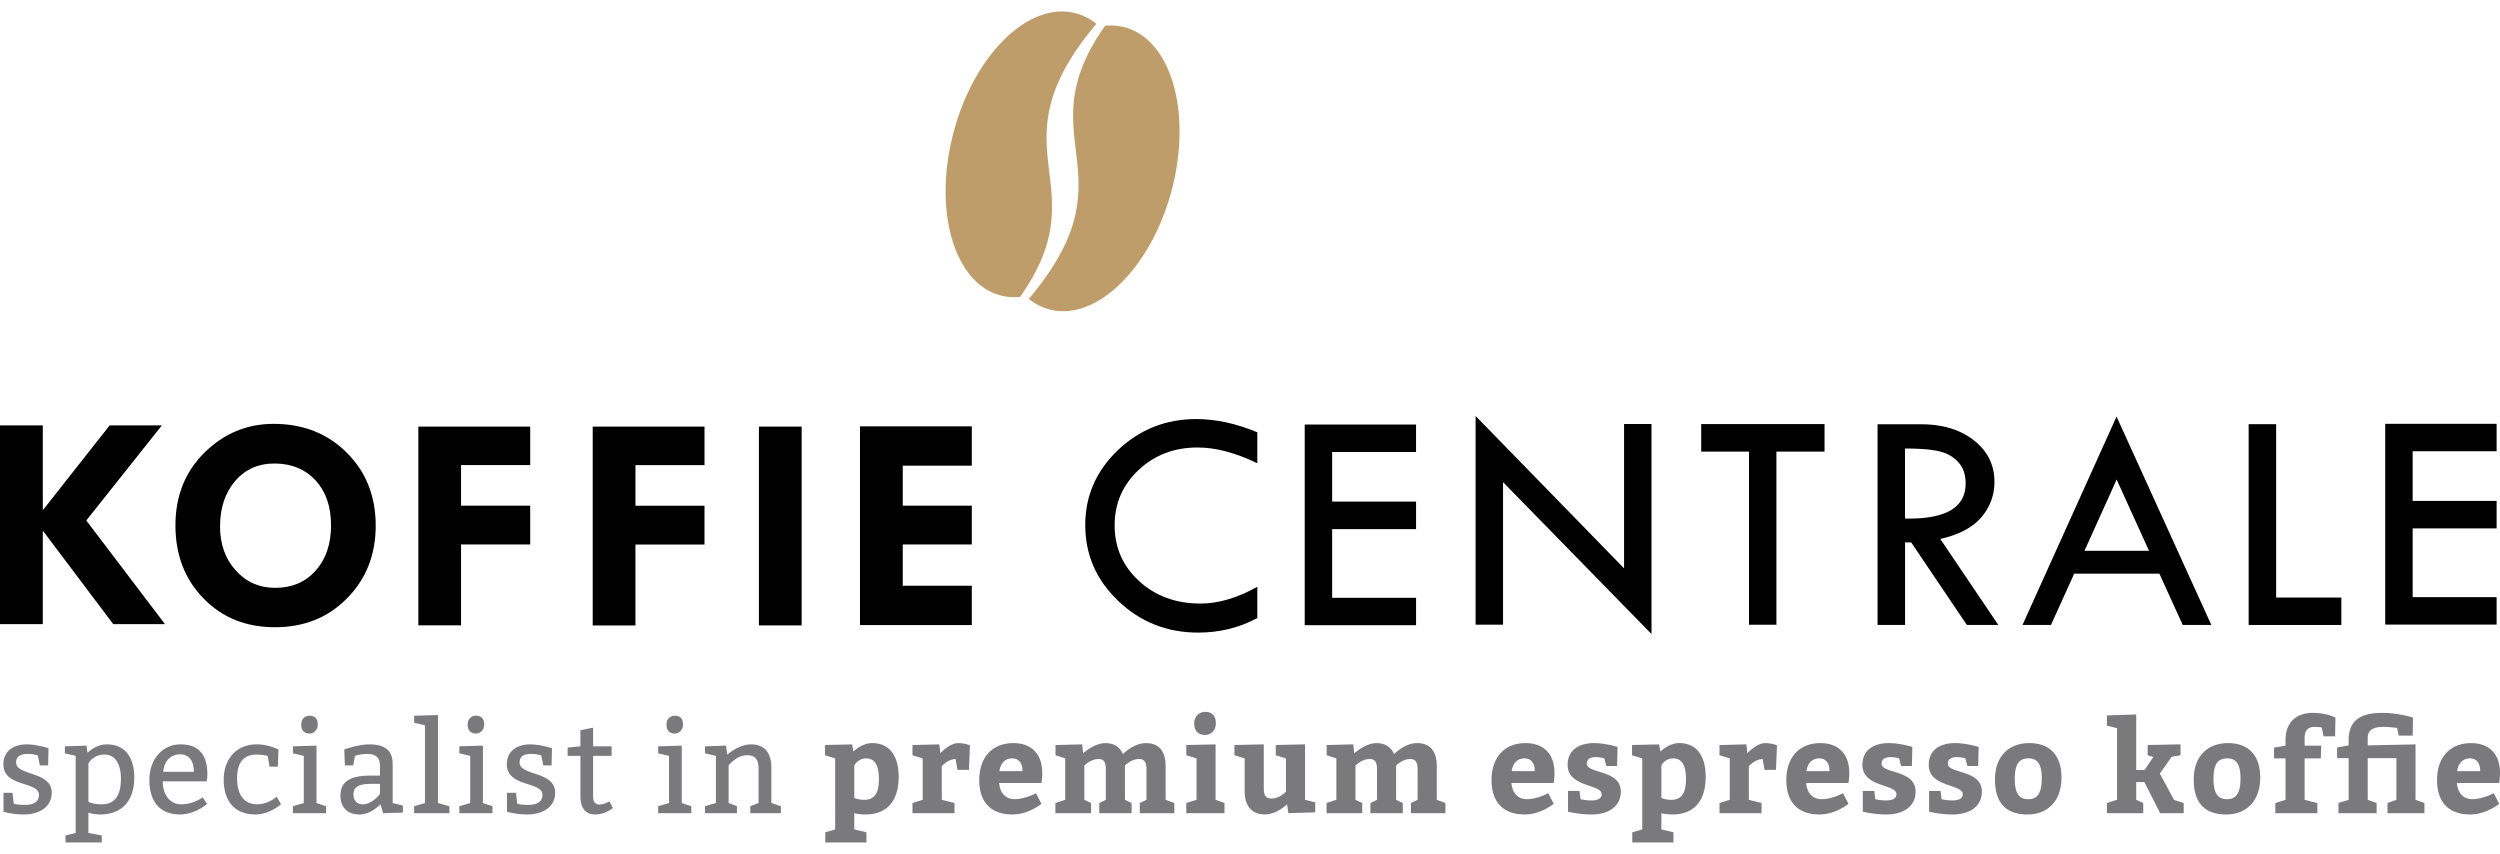
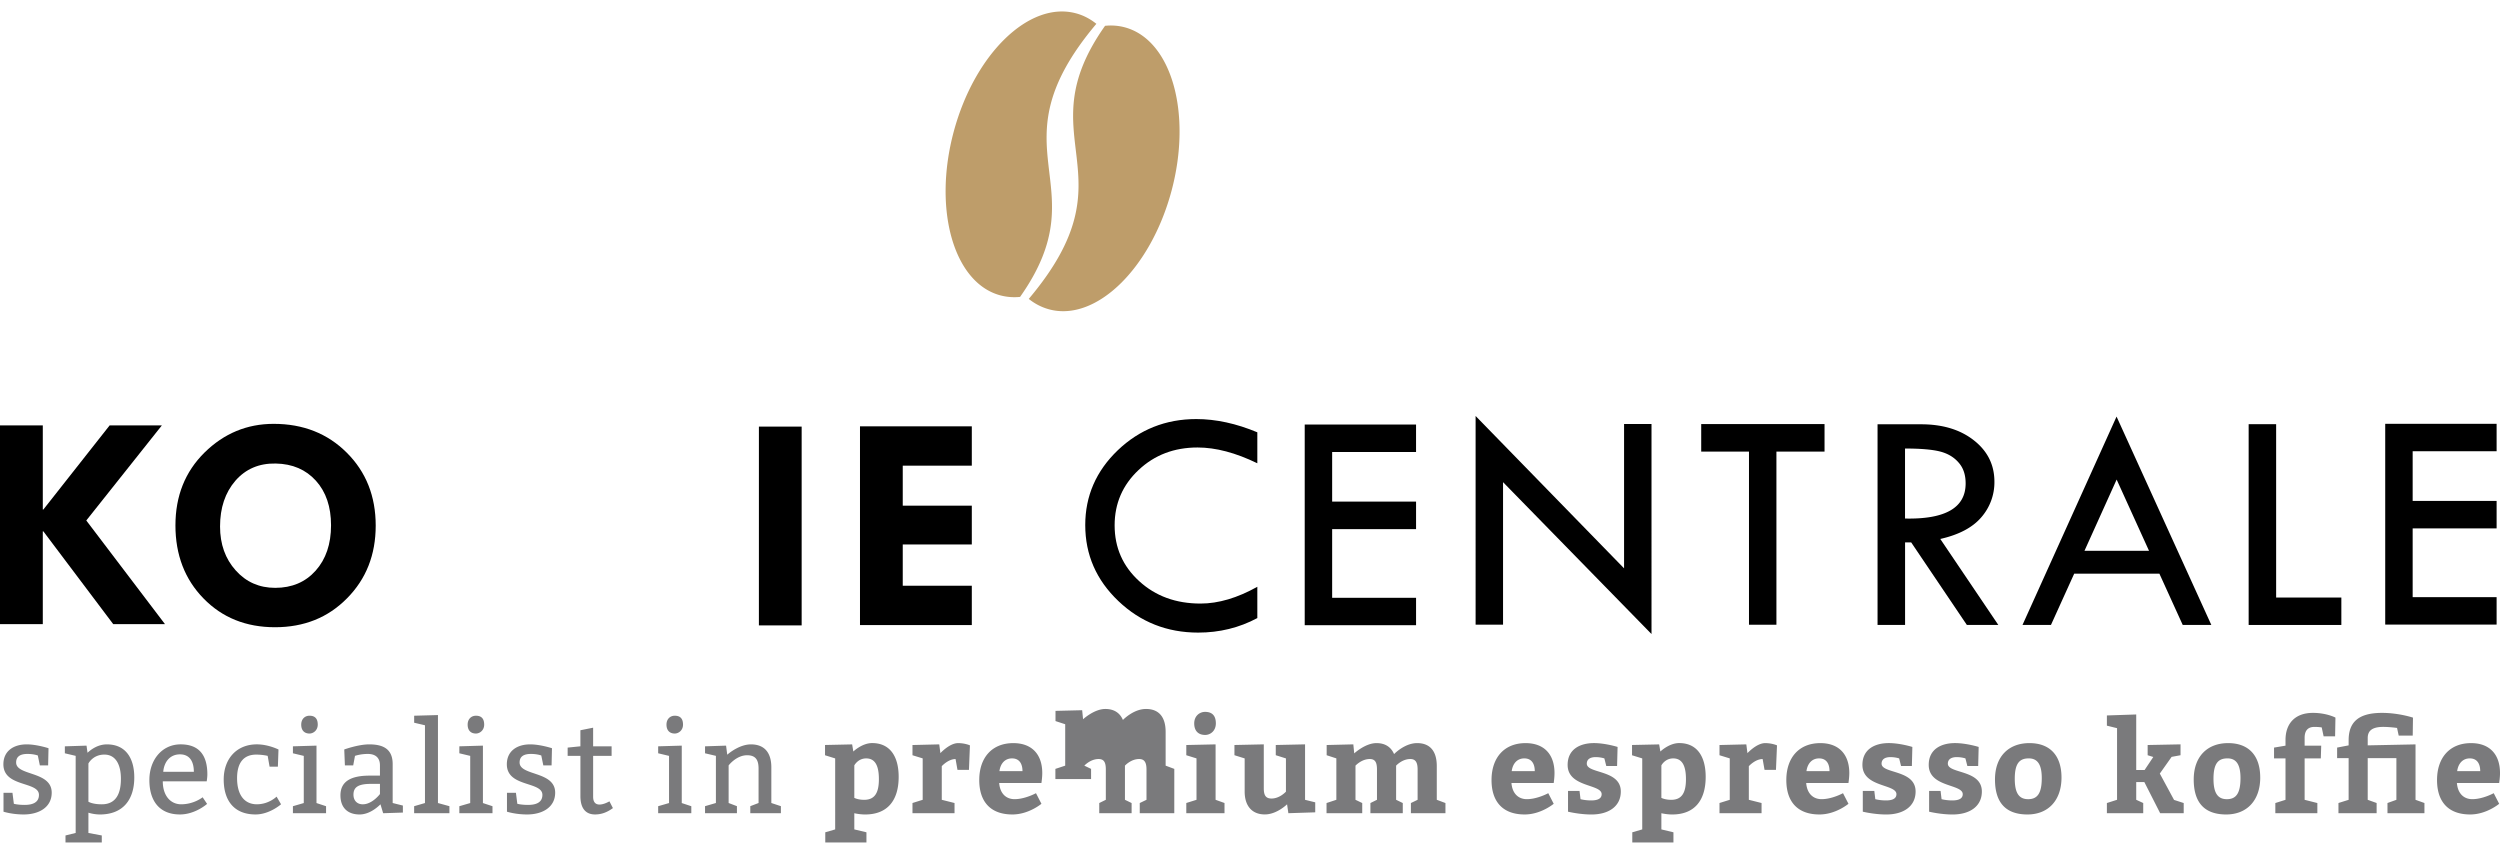
<svg xmlns="http://www.w3.org/2000/svg" viewBox="0 0 202 69" fill-rule="evenodd" clip-rule="evenodd" stroke-linejoin="round" stroke-miterlimit="1.414">
  <path d="M82.422 23.99a4.452 4.452 0 0 1-1.594-.125c-3.769-1.01-5.454-6.93-3.769-13.22 1.689-6.297 6.108-10.58 9.874-9.57.608.161 1.16.455 1.653.85-8.618 10.227.35 12.846-6.164 22.065" fill="#be9d6a" fill-rule="nonzero" />
  <path d="M89.289 2.086a4.373 4.373 0 0 1 1.594.122c3.77 1.01 5.458 6.93 3.773 13.223-1.689 6.293-6.108 10.576-9.88 9.566a4.466 4.466 0 0 1-1.651-.846c8.618-10.227-.35-12.85 6.164-22.065" fill="#be9d6a" fill-rule="nonzero" />
  <path d="M0 34.37h3.458v6.8h.045l5.357-6.8h4.22l-6.108 7.685 6.36 8.377H9.15l-5.647-7.5h-.045v7.5H0V34.37z" fill-rule="nonzero" />
  <path d="M22.284 37.453c-1.35-.028-2.437.44-3.266 1.392-.825.958-1.238 2.188-1.238 3.695 0 1.43.423 2.612 1.266 3.55.84.94 1.906 1.408 3.189 1.408 1.35 0 2.44-.461 3.269-1.388.828-.926 1.244-2.147 1.244-3.668 0-1.489-.405-2.692-1.22-3.597-.814-.902-1.895-1.367-3.244-1.392m-8.108 4.99c0-2.371.783-4.332 2.353-5.881 1.57-1.542 3.43-2.315 5.583-2.315 2.381 0 4.35.776 5.906 2.329 1.559 1.552 2.339 3.52 2.339 5.894 0 2.357-.773 4.315-2.315 5.87-1.538 1.567-3.482 2.34-5.821 2.34-2.34 0-4.266-.773-5.776-2.325-1.514-1.55-2.27-3.521-2.27-5.913" />
-   <path d="M33.802 34.47h9.038v3.107h-5.587v3.28h5.587v3.136h-5.587v6.535h-3.451V34.469zM47.89 34.472h9.034v3.112h-5.58v3.28h5.58V44h-5.58v6.538H47.89V34.472z" fill-rule="nonzero" />
  <path d="M61.32 34.472h3.454v16.062h-3.455z" />
  <path d="M69.487 34.445h9.035v3.182h-5.58v3.23h5.58v3.133h-5.58v3.335h5.58v3.182h-9.035V34.445zM101.592 34.93v2.503c-1.748-.85-3.36-1.276-4.828-1.276-1.885 0-3.475.602-4.766 1.818-1.29 1.213-1.936 2.706-1.936 4.472 0 1.804.664 3.307 1.985 4.51 1.319 1.21 2.972 1.811 4.958 1.811 1.444 0 2.972-.454 4.587-1.356v2.528c-1.468.786-3.062 1.174-4.78 1.174-2.513 0-4.663-.85-6.446-2.548-1.787-1.7-2.678-3.749-2.678-6.14 0-2.353.877-4.367 2.632-6.049 1.752-1.67 3.867-2.517 6.34-2.517 1.586 0 3.233.36 4.932 1.07M105.421 34.305h8.996v2.217h-6.779v4.01h6.78v2.22h-6.78v5.549h6.78v2.216h-8.997V34.305zM119.23 33.612l11.995 12.31v-11.66h2.217V51.23l-11.996-12.272v11.516h-2.217V33.612zM137.458 34.267h9.965v2.22h-3.888V50.48h-2.217V36.488h-3.86v-2.22z" fill-rule="nonzero" />
  <path d="M153.926 36.241v5.657c3.269.07 4.898-.878 4.898-2.839 0-.692-.185-1.255-.573-1.689-.381-.44-.888-.737-1.524-.895-.637-.157-1.567-.234-2.801-.234m-2.22-1.958h3.52c1.749 0 3.172.434 4.273 1.304 1.101.867 1.65 1.98 1.65 3.336a4.305 4.305 0 0 1-1.059 2.874c-.706.828-1.815 1.412-3.315 1.751l4.689 6.947h-2.542l-4.496-6.667h-.496v6.667h-2.224V34.283zM171.025 38.747l-2.598 5.755h5.213l-2.615-5.755zm-.007-5.087l7.657 16.835h-2.311l-1.885-4.143h-6.884l-1.877 4.143h-2.3l7.6-16.835z" />
  <path d="M181.692 34.274h2.22v14.007h5.269v2.216h-7.49V34.274zM192.727 34.244h8.999v2.216h-6.783v4.014h6.783v2.22h-6.783v5.556h6.783v2.216h-9V34.244z" fill-rule="nonzero" />
  <g>
-     <path d="M1.12 64.946s.308.09.867.09c.615 0 1.16-.174 1.16-.81 0-1.112-2.873-.598-2.873-2.472 0-1.074.825-1.609 1.884-1.609.815 0 1.762.311 1.762.311l-.031 1.388H3.22l-.164-.8s-.322-.126-.836-.126c-.524 0-.916.168-.916.692 0 1.098 2.874.678 2.874 2.437 0 1.185-1.031 1.762-2.265 1.762-.948 0-1.63-.224-1.63-.224v-1.527h.724l.112.888zM7.144 64.778s.308.21 1.08.21c1.193 0 1.546-.93 1.546-2.06 0-1.136-.413-1.957-1.339-1.957-.927 0-1.287.72-1.287.72v3.087zm-.073-3.954c.308-.287.857-.678 1.566-.678 1.493 0 2.213 1.08 2.213 2.674 0 1.752-.874 2.99-2.78 2.99a3.28 3.28 0 0 1-.926-.144v1.637l1.08.202v.567H5.292v-.567l.822-.202v-6.23l-.874-.207v-.563l1.752-.056.08.577zM15.663 62.36c0-.772-.297-1.408-1.122-1.408-.825 0-1.287.636-1.35 1.409h2.472zm-2.51.774c0 1.132.605 1.853 1.49 1.853 1.03 0 1.73-.567 1.73-.567l.36.535s-.954.853-2.192.853c-1.647 0-2.472-1.08-2.472-2.78 0-1.646 1.032-2.884 2.525-2.884 1.492 0 2.16.878 2.16 2.423 0 .255-.052.546-.052.567h-3.549zM21.628 61.074s-.412-.102-.926-.102c-.98 0-1.546.615-1.546 1.902 0 1.392.62 2.112 1.598 2.112.976 0 1.594-.619 1.594-.619l.36.619s-.926.822-2.059.822c-1.7 0-2.573-1.08-2.573-2.829 0-1.65 1.028-2.835 2.678-2.835.927 0 1.748.416 1.748.416l-.049 1.388h-.671l-.154-.874zM25.007 57.83c.412 0 .667.206.667.72 0 .465-.36.72-.667.72-.413 0-.668-.255-.668-.72 0-.465.307-.72.668-.72m1.339 7.877h-2.678v-.566l.877-.255v-3.811l-.877-.21v-.563l1.905-.056v4.64l.773.255v.566zM29.98 63.337c-1.028 0-1.42.26-1.42.874 0 .465.287.777.752.777.77 0 1.388-.829 1.388-.829v-.822h-.72zm-2.164-2.78s1.136-.412 2.01-.412c1.192 0 1.902.413 1.902 1.598v3.14l.825.206v.566l-1.594.053-.217-.72c-.35.346-.969.821-1.689.821-.979 0-1.545-.566-1.545-1.542 0-1.185.926-1.597 2.37-1.597h.822v-.826c0-.618-.36-.926-.979-.926-.615 0-1.038.157-1.038.157l-.144.77h-.671l-.052-1.287zM36.313 65.707h-2.85v-.567l.875-.255v-6.283l-.874-.206v-.566l1.923-.053v7.108l.926.255v.567zM38.454 57.83c.413 0 .668.206.668.72 0 .465-.36.72-.668.72-.413 0-.668-.255-.668-.72 0-.465.308-.72.668-.72m1.34 7.877h-2.679v-.566l.878-.255v-3.811l-.878-.21v-.563l1.905-.056v4.64l.773.255v.566zM41.799 64.946s.307.09.867.09c.615 0 1.16-.174 1.16-.81 0-1.112-2.873-.598-2.873-2.472 0-1.074.825-1.609 1.884-1.609.815 0 1.762.311 1.762.311l-.031 1.388H43.9l-.164-.8s-.322-.126-.836-.126c-.524 0-.916.168-.916.692 0 1.098 2.874.678 2.874 2.437 0 1.185-1.032 1.762-2.266 1.762-.947 0-1.629-.224-1.629-.224v-1.527h.724l.112.888zM49.418 61.074h-1.493v3.304c0 .472.227.629.514.629.248 0 .538-.112.804-.259l.28.546c-.465.342-.927.514-1.444.514-.62 0-1.182-.34-1.182-1.49v-3.244h-1.031v-.668l1.03-.105v-1.297l1.029-.207v1.504h1.493v.773zM54.52 57.83c.413 0 .668.206.668.72 0 .465-.36.72-.668.72-.412 0-.668-.255-.668-.72 0-.465.308-.72.668-.72m1.34 7.877H53.18v-.566l.878-.255v-3.811l-.878-.21v-.563l1.906-.056v4.64l.772.255v.566zM58.76 60.982c.246-.217 1.06-.836 1.917-.836 1.133 0 1.647.72 1.647 1.853v2.884l.772.256v.57h-2.472v-.57l.668-.256V62.1c0-.72-.255-1.076-.926-1.076-.874 0-1.493.821-1.493.821v3.038l.671.256v.57h-2.577v-.57l.878-.256v-3.81l-.878-.207v-.563l1.7-.056.094.735zM69.028 64.47c.164.074.413.155.8.155.889 0 1.186-.62 1.186-1.668 0-1.038-.276-1.678-1.028-1.678-.668 0-.958.566-.958.566v2.626zm-.175-4.324l.095.577s.699-.682 1.52-.682c1.434 0 2.144 1.063 2.144 2.73 0 1.906-.906 3.039-2.71 3.039-.297 0-.605-.042-.874-.101v1.307l.98.234v.822h-3.326v-.822l.8-.234V61.28l-.82-.255v-.83l2.191-.048zM75.983 60.855s.741-.811 1.43-.811c.566 0 .958.182.958.182l-.08 1.979h-.927l-.154-.874c-.598 0-1.115.576-1.115.576v2.717l1.031.259v.825h-3.398v-.825l.825-.259v-3.346l-.825-.255v-.825l2.164-.053.091.71zM82.617 62.31c0-.588-.248-1.032-.846-1.032-.577 0-.937.423-1.017 1.031h1.863zm-1.884.954c.063.825.535 1.308 1.244 1.308.857 0 1.731-.483 1.731-.483l.44.857s-1.027.863-2.345.863c-1.77 0-2.679-1.031-2.679-2.78 0-1.803 1.021-2.985 2.752-2.985 1.535 0 2.339.947 2.339 2.42 0 .387-.066.772-.066.8h-3.416zM94.882 65.707h-2.79v-.822l.545-.262v-2.45c0-.564-.164-.844-.594-.844-.672 0-1.147.535-1.147.535v2.759l.538.262v.822H88.82v-.822l.531-.262v-2.45c0-.564-.143-.844-.583-.844-.668 0-1.154.535-1.154.535v2.759l.545.262v.822h-2.884v-.822l.793-.262v-3.346l-.783-.255v-.825l2.154-.053.073.73s.895-.831 1.8-.831c.732 0 1.186.342 1.42.888.175-.178.948-.888 1.864-.888 1.084 0 1.587.7 1.587 1.853v2.727l.7.262v.822zM97.378 57.52c.534 0 .863.279.863.93 0 .604-.44.933-.863.933-.556 0-.885-.329-.885-.934 0-.587.42-.93.885-.93m1.562 7.363v.826h-3.087v-.826l.825-.258v-3.346l-.825-.256v-.825l2.367-.052v4.479l.72.258zM99.743 60.196l2.371-.052V63.7c0 .566.164.821.626.821.671 0 1.164-.556 1.164-.556V61.28l-.822-.259v-.825l2.367-.052v4.482l.822.203v.808l-2.171.07-.105-.72s-.822.82-1.8.82c-1.029 0-1.626-.688-1.626-1.842V61.28l-.826-.259v-.825zM116.791 65.707h-2.79v-.822l.542-.262v-2.45c0-.564-.16-.844-.59-.844-.672 0-1.147.535-1.147.535v2.759l.538.262v.822h-2.615v-.822l.531-.262v-2.45c0-.564-.143-.844-.584-.844-.667 0-1.153.535-1.153.535v2.759l.545.262v.822h-2.884v-.822l.793-.262v-3.346l-.783-.255v-.825l2.154-.053.073.73s.892-.831 1.797-.831c.735 0 1.186.342 1.423.888.175-.178.948-.888 1.864-.888 1.08 0 1.587.7 1.587 1.853v2.727l.7.262v.822zM124.01 62.31c0-.588-.249-1.032-.847-1.032-.577 0-.937.423-1.017 1.031h1.863zm-1.885.954c.063.825.535 1.308 1.244 1.308.857 0 1.731-.483 1.731-.483l.44.857s-1.027.863-2.345.863c-1.77 0-2.679-1.031-2.679-2.78 0-1.803 1.021-2.985 2.749-2.985 1.538 0 2.339.947 2.339 2.42 0 .387-.063.772-.063.8h-3.416zM127.707 64.573s.36.102.864.102c.566 0 .842-.175.842-.504 0-.842-2.748-.535-2.748-2.367 0-1.286 1.032-1.762 2.126-1.762.923 0 1.91.311 1.91.311l-.04 1.542h-.873l-.154-.615s-.301-.105-.71-.105c-.444 0-.71.185-.71.528 0 .832 2.748.468 2.748 2.251 0 1.186-.961 1.857-2.37 1.857-.976 0-1.895-.227-1.895-.227v-1.678h.93l.08.667zM134.239 64.47c.164.074.409.155.8.155.885 0 1.186-.62 1.186-1.668 0-1.038-.28-1.678-1.032-1.678-.668 0-.954.566-.954.566v2.626zm-.179-4.324l.098.577s.7-.682 1.521-.682c1.43 0 2.14 1.063 2.14 2.73 0 1.906-.902 3.039-2.706 3.039-.297 0-.609-.042-.874-.101v1.307l.975.234v.822h-3.325v-.822l.804-.234V61.28l-.825-.255v-.83l2.192-.048zM141.194 60.855s.741-.811 1.43-.811c.566 0 .958.182.958.182l-.084 1.979h-.923l-.154-.874c-.598 0-1.115.576-1.115.576v2.717l1.028.259v.825h-3.399v-.825l.829-.259v-3.346l-.829-.255v-.825l2.168-.053.09.71zM147.825 62.31c0-.588-.245-1.032-.843-1.032-.577 0-.94.423-1.02 1.031h1.863zm-1.885.954c.063.825.535 1.308 1.245 1.308.856 0 1.73-.483 1.73-.483l.441.857s-1.024.863-2.343.863c-1.772 0-2.678-1.031-2.678-2.78 0-1.803 1.018-2.985 2.748-2.985 1.535 0 2.34.947 2.34 2.42 0 .387-.067.772-.067.8h-3.416zM151.526 64.573s.36.102.863.102c.567 0 .843-.175.843-.504 0-.842-2.748-.535-2.748-2.367 0-1.286 1.031-1.762 2.126-1.762.923 0 1.909.311 1.909.311l-.039 1.542h-.874l-.154-.615s-.3-.105-.71-.105c-.444 0-.71.185-.71.528 0 .832 2.749.468 2.749 2.251 0 1.186-.962 1.857-2.37 1.857-.976 0-1.896-.227-1.896-.227v-1.678h.93l.08.667zM156.88 64.573s.363.102.866.102c.567 0 .843-.175.843-.504 0-.842-2.748-.535-2.748-2.367 0-1.286 1.028-1.762 2.122-1.762.923 0 1.913.311 1.913.311l-.039 1.542h-.874l-.157-.615s-.297-.105-.71-.105c-.44 0-.71.185-.71.528 0 .832 2.748.468 2.748 2.251 0 1.186-.958 1.857-2.367 1.857-.979 0-1.895-.227-1.895-.227v-1.678h.927l.08.667zM162.793 62.928c0 1.129.329 1.646 1.08 1.646.742 0 1.102-.465 1.102-1.702 0-1.046-.308-1.595-1.053-1.595-.751 0-1.129.413-1.129 1.65m3.776-.104c0 1.853-1.08 2.986-2.748 2.986-1.678 0-2.626-.875-2.626-2.829 0-1.856 1.101-2.937 2.783-2.937 1.664 0 2.591 1.01 2.591 2.78M173.285 62.214l.7-1.049-.455-.143v-.825l2.657-.053v.878l-.72.133-.954 1.35 1.15 2.128.78.252v.822h-1.902l-1.277-2.514h-.657v1.43l.566.262v.822h-2.936v-.822l.821-.262v-5.786l-.821-.203v-.825l2.37-.08v4.485h.678zM178.85 62.928c0 1.129.33 1.646 1.081 1.646.741 0 1.101-.465 1.101-1.702 0-1.046-.307-1.595-1.052-1.595-.752 0-1.13.413-1.13 1.65m3.777-.104c0 1.853-1.08 2.986-2.748 2.986-1.679 0-2.626-.875-2.626-2.829 0-1.856 1.101-2.937 2.783-2.937 1.664 0 2.59 1.01 2.59 2.78M184.669 59.787c0-1.308.752-2.186 2.217-2.186 1.108 0 1.818.381 1.818.381l-.028 1.514h-.927l-.154-.72s-.248-.042-.587-.042c-.566 0-.794.343-.794.878v.636h1.34l-.032 1.031h-1.308v3.346l1.028.26v.82h-3.395v-.82l.822-.26V61.28h-.927v-.874l.927-.157v-.461zM189.77 59.817c0-1.388.699-2.216 2.695-2.216 1.37 0 2.504.384 2.504.384l-.021 1.451h-1.133l-.133-.619s-.608-.084-1.112-.084c-.979 0-1.258.375-1.258.899v.594l3.863-.08v4.479l.72.258v.826h-2.986v-.826l.72-.258v-3.367h-2.317v3.367l.72.258v.826h-3.084v-.826l.822-.258v-3.367h-.93v-.853l.93-.179v-.409zM200.402 62.31c0-.588-.244-1.032-.842-1.032-.577 0-.94.423-1.021 1.031h1.863zm-1.884.954c.063.825.535 1.308 1.244 1.308.857 0 1.731-.483 1.731-.483l.44.857s-1.024.863-2.342.863c-1.772 0-2.678-1.031-2.678-2.78 0-1.803 1.017-2.985 2.748-2.985 1.535 0 2.34.947 2.34 2.42 0 .387-.067.772-.067.8h-3.416z" fill="#7a7a7c" fill-rule="nonzero" />
+     <path d="M1.12 64.946s.308.09.867.09c.615 0 1.16-.174 1.16-.81 0-1.112-2.873-.598-2.873-2.472 0-1.074.825-1.609 1.884-1.609.815 0 1.762.311 1.762.311l-.031 1.388H3.22l-.164-.8s-.322-.126-.836-.126c-.524 0-.916.168-.916.692 0 1.098 2.874.678 2.874 2.437 0 1.185-1.031 1.762-2.265 1.762-.948 0-1.63-.224-1.63-.224v-1.527h.724l.112.888zM7.144 64.778s.308.21 1.08.21c1.193 0 1.546-.93 1.546-2.06 0-1.136-.413-1.957-1.339-1.957-.927 0-1.287.72-1.287.72v3.087zm-.073-3.954c.308-.287.857-.678 1.566-.678 1.493 0 2.213 1.08 2.213 2.674 0 1.752-.874 2.99-2.78 2.99a3.28 3.28 0 0 1-.926-.144v1.637l1.08.202v.567H5.292v-.567l.822-.202v-6.23l-.874-.207v-.563l1.752-.056.08.577zM15.663 62.36c0-.772-.297-1.408-1.122-1.408-.825 0-1.287.636-1.35 1.409h2.472zm-2.51.774c0 1.132.605 1.853 1.49 1.853 1.03 0 1.73-.567 1.73-.567l.36.535s-.954.853-2.192.853c-1.647 0-2.472-1.08-2.472-2.78 0-1.646 1.032-2.884 2.525-2.884 1.492 0 2.16.878 2.16 2.423 0 .255-.052.546-.052.567h-3.549zM21.628 61.074s-.412-.102-.926-.102c-.98 0-1.546.615-1.546 1.902 0 1.392.62 2.112 1.598 2.112.976 0 1.594-.619 1.594-.619l.36.619s-.926.822-2.059.822c-1.7 0-2.573-1.08-2.573-2.829 0-1.65 1.028-2.835 2.678-2.835.927 0 1.748.416 1.748.416l-.049 1.388h-.671l-.154-.874zM25.007 57.83c.412 0 .667.206.667.72 0 .465-.36.72-.667.72-.413 0-.668-.255-.668-.72 0-.465.307-.72.668-.72m1.339 7.877h-2.678v-.566l.877-.255v-3.811l-.877-.21v-.563l1.905-.056v4.64l.773.255v.566zM29.98 63.337c-1.028 0-1.42.26-1.42.874 0 .465.287.777.752.777.77 0 1.388-.829 1.388-.829v-.822h-.72zm-2.164-2.78s1.136-.412 2.01-.412c1.192 0 1.902.413 1.902 1.598v3.14l.825.206v.566l-1.594.053-.217-.72c-.35.346-.969.821-1.689.821-.979 0-1.545-.566-1.545-1.542 0-1.185.926-1.597 2.37-1.597h.822v-.826c0-.618-.36-.926-.979-.926-.615 0-1.038.157-1.038.157l-.144.77h-.671l-.052-1.287zM36.313 65.707h-2.85v-.567l.875-.255v-6.283l-.874-.206v-.566l1.923-.053v7.108l.926.255v.567zM38.454 57.83c.413 0 .668.206.668.72 0 .465-.36.72-.668.72-.413 0-.668-.255-.668-.72 0-.465.308-.72.668-.72m1.34 7.877h-2.679v-.566l.878-.255v-3.811l-.878-.21v-.563l1.905-.056v4.64l.773.255v.566zM41.799 64.946s.307.09.867.09c.615 0 1.16-.174 1.16-.81 0-1.112-2.873-.598-2.873-2.472 0-1.074.825-1.609 1.884-1.609.815 0 1.762.311 1.762.311l-.031 1.388H43.9l-.164-.8s-.322-.126-.836-.126c-.524 0-.916.168-.916.692 0 1.098 2.874.678 2.874 2.437 0 1.185-1.032 1.762-2.266 1.762-.947 0-1.629-.224-1.629-.224v-1.527h.724l.112.888zM49.418 61.074h-1.493v3.304c0 .472.227.629.514.629.248 0 .538-.112.804-.259l.28.546c-.465.342-.927.514-1.444.514-.62 0-1.182-.34-1.182-1.49v-3.244h-1.031v-.668l1.03-.105v-1.297l1.029-.207v1.504h1.493v.773zM54.52 57.83c.413 0 .668.206.668.72 0 .465-.36.72-.668.72-.412 0-.668-.255-.668-.72 0-.465.308-.72.668-.72m1.34 7.877H53.18v-.566l.878-.255v-3.811l-.878-.21v-.563l1.906-.056v4.64l.772.255v.566zM58.76 60.982c.246-.217 1.06-.836 1.917-.836 1.133 0 1.647.72 1.647 1.853v2.884l.772.256v.57h-2.472v-.57l.668-.256V62.1c0-.72-.255-1.076-.926-1.076-.874 0-1.493.821-1.493.821v3.038l.671.256v.57h-2.577v-.57l.878-.256v-3.81l-.878-.207v-.563l1.7-.056.094.735zM69.028 64.47c.164.074.413.155.8.155.889 0 1.186-.62 1.186-1.668 0-1.038-.276-1.678-1.028-1.678-.668 0-.958.566-.958.566v2.626zm-.175-4.324l.095.577s.699-.682 1.52-.682c1.434 0 2.144 1.063 2.144 2.73 0 1.906-.906 3.039-2.71 3.039-.297 0-.605-.042-.874-.101v1.307l.98.234v.822h-3.326v-.822l.8-.234V61.28l-.82-.255v-.83l2.191-.048zM75.983 60.855s.741-.811 1.43-.811c.566 0 .958.182.958.182l-.08 1.979h-.927l-.154-.874c-.598 0-1.115.576-1.115.576v2.717l1.031.259v.825h-3.398v-.825l.825-.259v-3.346l-.825-.255v-.825l2.164-.053.091.71zM82.617 62.31c0-.588-.248-1.032-.846-1.032-.577 0-.937.423-1.017 1.031h1.863zm-1.884.954c.063.825.535 1.308 1.244 1.308.857 0 1.731-.483 1.731-.483l.44.857s-1.027.863-2.345.863c-1.77 0-2.679-1.031-2.679-2.78 0-1.803 1.021-2.985 2.752-2.985 1.535 0 2.339.947 2.339 2.42 0 .387-.066.772-.066.8h-3.416zM94.882 65.707h-2.79v-.822l.545-.262v-2.45c0-.564-.164-.844-.594-.844-.672 0-1.147.535-1.147.535v2.759l.538.262v.822H88.82v-.822l.531-.262v-2.45c0-.564-.143-.844-.583-.844-.668 0-1.154.535-1.154.535l.545.262v.822h-2.884v-.822l.793-.262v-3.346l-.783-.255v-.825l2.154-.053.073.73s.895-.831 1.8-.831c.732 0 1.186.342 1.42.888.175-.178.948-.888 1.864-.888 1.084 0 1.587.7 1.587 1.853v2.727l.7.262v.822zM97.378 57.52c.534 0 .863.279.863.93 0 .604-.44.933-.863.933-.556 0-.885-.329-.885-.934 0-.587.42-.93.885-.93m1.562 7.363v.826h-3.087v-.826l.825-.258v-3.346l-.825-.256v-.825l2.367-.052v4.479l.72.258zM99.743 60.196l2.371-.052V63.7c0 .566.164.821.626.821.671 0 1.164-.556 1.164-.556V61.28l-.822-.259v-.825l2.367-.052v4.482l.822.203v.808l-2.171.07-.105-.72s-.822.82-1.8.82c-1.029 0-1.626-.688-1.626-1.842V61.28l-.826-.259v-.825zM116.791 65.707h-2.79v-.822l.542-.262v-2.45c0-.564-.16-.844-.59-.844-.672 0-1.147.535-1.147.535v2.759l.538.262v.822h-2.615v-.822l.531-.262v-2.45c0-.564-.143-.844-.584-.844-.667 0-1.153.535-1.153.535v2.759l.545.262v.822h-2.884v-.822l.793-.262v-3.346l-.783-.255v-.825l2.154-.053.073.73s.892-.831 1.797-.831c.735 0 1.186.342 1.423.888.175-.178.948-.888 1.864-.888 1.08 0 1.587.7 1.587 1.853v2.727l.7.262v.822zM124.01 62.31c0-.588-.249-1.032-.847-1.032-.577 0-.937.423-1.017 1.031h1.863zm-1.885.954c.063.825.535 1.308 1.244 1.308.857 0 1.731-.483 1.731-.483l.44.857s-1.027.863-2.345.863c-1.77 0-2.679-1.031-2.679-2.78 0-1.803 1.021-2.985 2.749-2.985 1.538 0 2.339.947 2.339 2.42 0 .387-.063.772-.063.8h-3.416zM127.707 64.573s.36.102.864.102c.566 0 .842-.175.842-.504 0-.842-2.748-.535-2.748-2.367 0-1.286 1.032-1.762 2.126-1.762.923 0 1.91.311 1.91.311l-.04 1.542h-.873l-.154-.615s-.301-.105-.71-.105c-.444 0-.71.185-.71.528 0 .832 2.748.468 2.748 2.251 0 1.186-.961 1.857-2.37 1.857-.976 0-1.895-.227-1.895-.227v-1.678h.93l.08.667zM134.239 64.47c.164.074.409.155.8.155.885 0 1.186-.62 1.186-1.668 0-1.038-.28-1.678-1.032-1.678-.668 0-.954.566-.954.566v2.626zm-.179-4.324l.098.577s.7-.682 1.521-.682c1.43 0 2.14 1.063 2.14 2.73 0 1.906-.902 3.039-2.706 3.039-.297 0-.609-.042-.874-.101v1.307l.975.234v.822h-3.325v-.822l.804-.234V61.28l-.825-.255v-.83l2.192-.048zM141.194 60.855s.741-.811 1.43-.811c.566 0 .958.182.958.182l-.084 1.979h-.923l-.154-.874c-.598 0-1.115.576-1.115.576v2.717l1.028.259v.825h-3.399v-.825l.829-.259v-3.346l-.829-.255v-.825l2.168-.053.09.71zM147.825 62.31c0-.588-.245-1.032-.843-1.032-.577 0-.94.423-1.02 1.031h1.863zm-1.885.954c.063.825.535 1.308 1.245 1.308.856 0 1.73-.483 1.73-.483l.441.857s-1.024.863-2.343.863c-1.772 0-2.678-1.031-2.678-2.78 0-1.803 1.018-2.985 2.748-2.985 1.535 0 2.34.947 2.34 2.42 0 .387-.067.772-.067.8h-3.416zM151.526 64.573s.36.102.863.102c.567 0 .843-.175.843-.504 0-.842-2.748-.535-2.748-2.367 0-1.286 1.031-1.762 2.126-1.762.923 0 1.909.311 1.909.311l-.039 1.542h-.874l-.154-.615s-.3-.105-.71-.105c-.444 0-.71.185-.71.528 0 .832 2.749.468 2.749 2.251 0 1.186-.962 1.857-2.37 1.857-.976 0-1.896-.227-1.896-.227v-1.678h.93l.08.667zM156.88 64.573s.363.102.866.102c.567 0 .843-.175.843-.504 0-.842-2.748-.535-2.748-2.367 0-1.286 1.028-1.762 2.122-1.762.923 0 1.913.311 1.913.311l-.039 1.542h-.874l-.157-.615s-.297-.105-.71-.105c-.44 0-.71.185-.71.528 0 .832 2.748.468 2.748 2.251 0 1.186-.958 1.857-2.367 1.857-.979 0-1.895-.227-1.895-.227v-1.678h.927l.08.667zM162.793 62.928c0 1.129.329 1.646 1.08 1.646.742 0 1.102-.465 1.102-1.702 0-1.046-.308-1.595-1.053-1.595-.751 0-1.129.413-1.129 1.65m3.776-.104c0 1.853-1.08 2.986-2.748 2.986-1.678 0-2.626-.875-2.626-2.829 0-1.856 1.101-2.937 2.783-2.937 1.664 0 2.591 1.01 2.591 2.78M173.285 62.214l.7-1.049-.455-.143v-.825l2.657-.053v.878l-.72.133-.954 1.35 1.15 2.128.78.252v.822h-1.902l-1.277-2.514h-.657v1.43l.566.262v.822h-2.936v-.822l.821-.262v-5.786l-.821-.203v-.825l2.37-.08v4.485h.678zM178.85 62.928c0 1.129.33 1.646 1.081 1.646.741 0 1.101-.465 1.101-1.702 0-1.046-.307-1.595-1.052-1.595-.752 0-1.13.413-1.13 1.65m3.777-.104c0 1.853-1.08 2.986-2.748 2.986-1.679 0-2.626-.875-2.626-2.829 0-1.856 1.101-2.937 2.783-2.937 1.664 0 2.59 1.01 2.59 2.78M184.669 59.787c0-1.308.752-2.186 2.217-2.186 1.108 0 1.818.381 1.818.381l-.028 1.514h-.927l-.154-.72s-.248-.042-.587-.042c-.566 0-.794.343-.794.878v.636h1.34l-.032 1.031h-1.308v3.346l1.028.26v.82h-3.395v-.82l.822-.26V61.28h-.927v-.874l.927-.157v-.461zM189.77 59.817c0-1.388.699-2.216 2.695-2.216 1.37 0 2.504.384 2.504.384l-.021 1.451h-1.133l-.133-.619s-.608-.084-1.112-.084c-.979 0-1.258.375-1.258.899v.594l3.863-.08v4.479l.72.258v.826h-2.986v-.826l.72-.258v-3.367h-2.317v3.367l.72.258v.826h-3.084v-.826l.822-.258v-3.367h-.93v-.853l.93-.179v-.409zM200.402 62.31c0-.588-.244-1.032-.842-1.032-.577 0-.94.423-1.021 1.031h1.863zm-1.884.954c.063.825.535 1.308 1.244 1.308.857 0 1.731-.483 1.731-.483l.44.857s-1.024.863-2.342.863c-1.772 0-2.678-1.031-2.678-2.78 0-1.803 1.017-2.985 2.748-2.985 1.535 0 2.34.947 2.34 2.42 0 .387-.067.772-.067.8h-3.416z" fill="#7a7a7c" fill-rule="nonzero" />
  </g>
</svg>